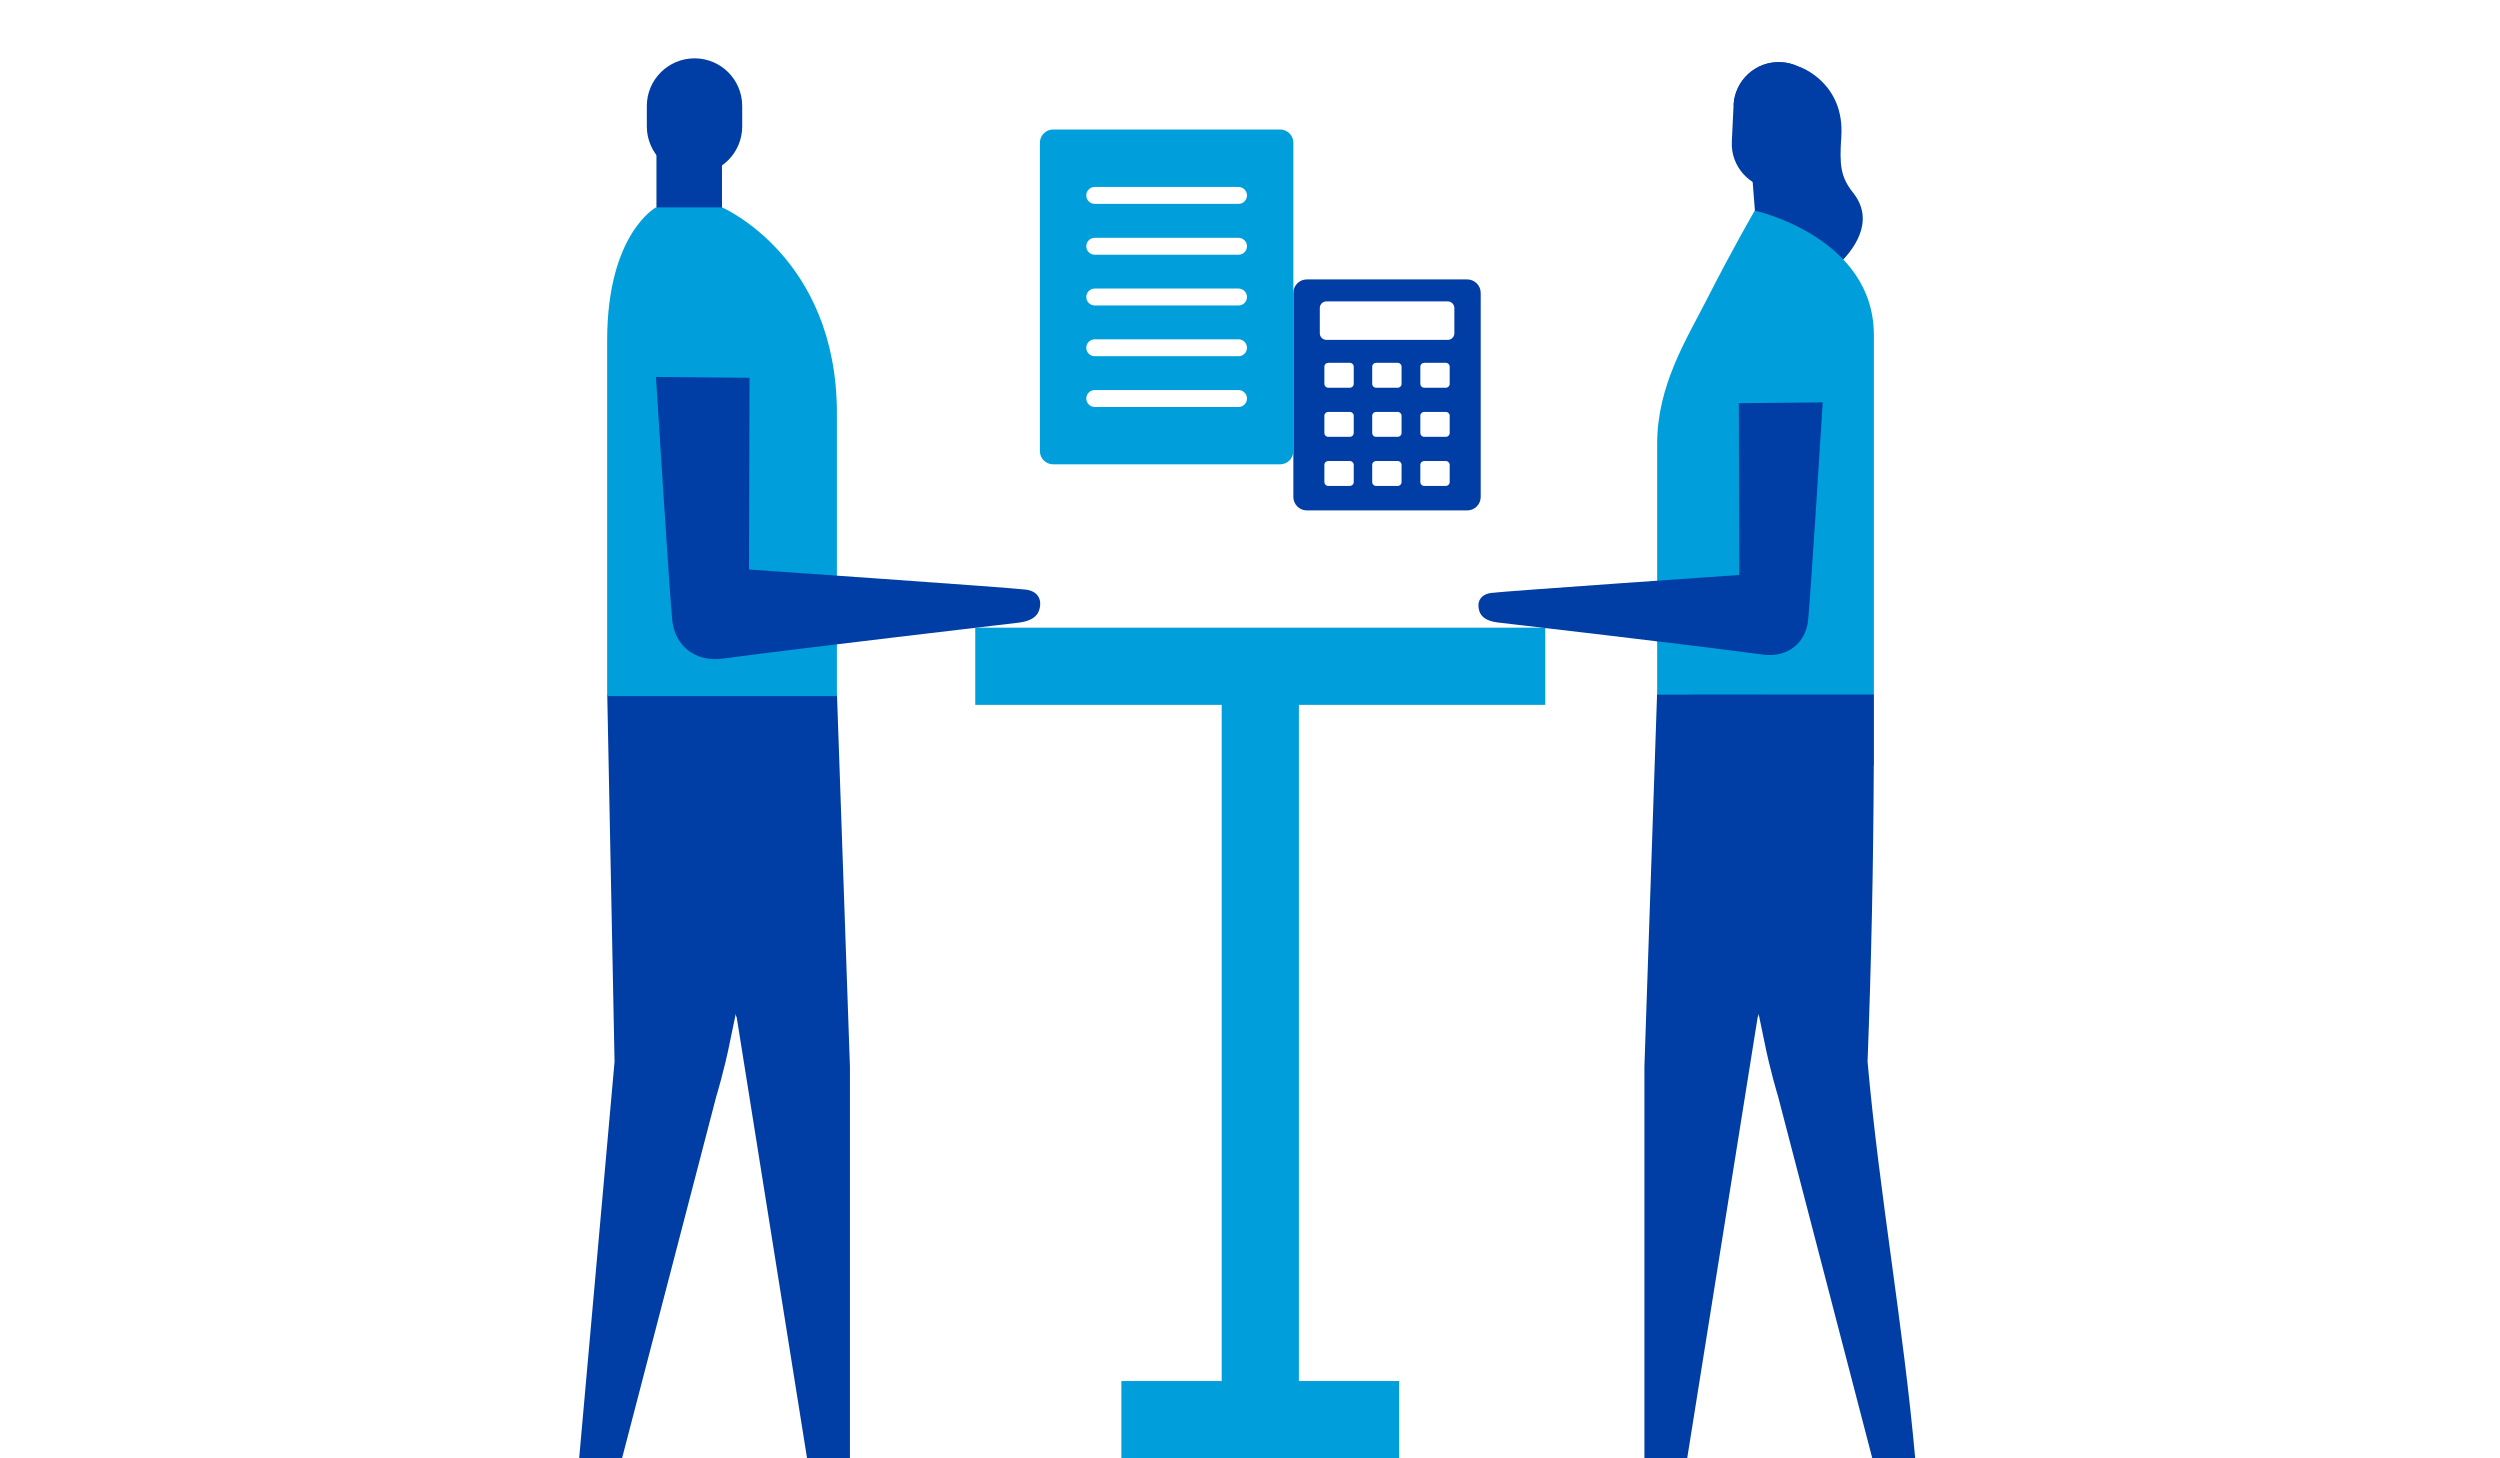
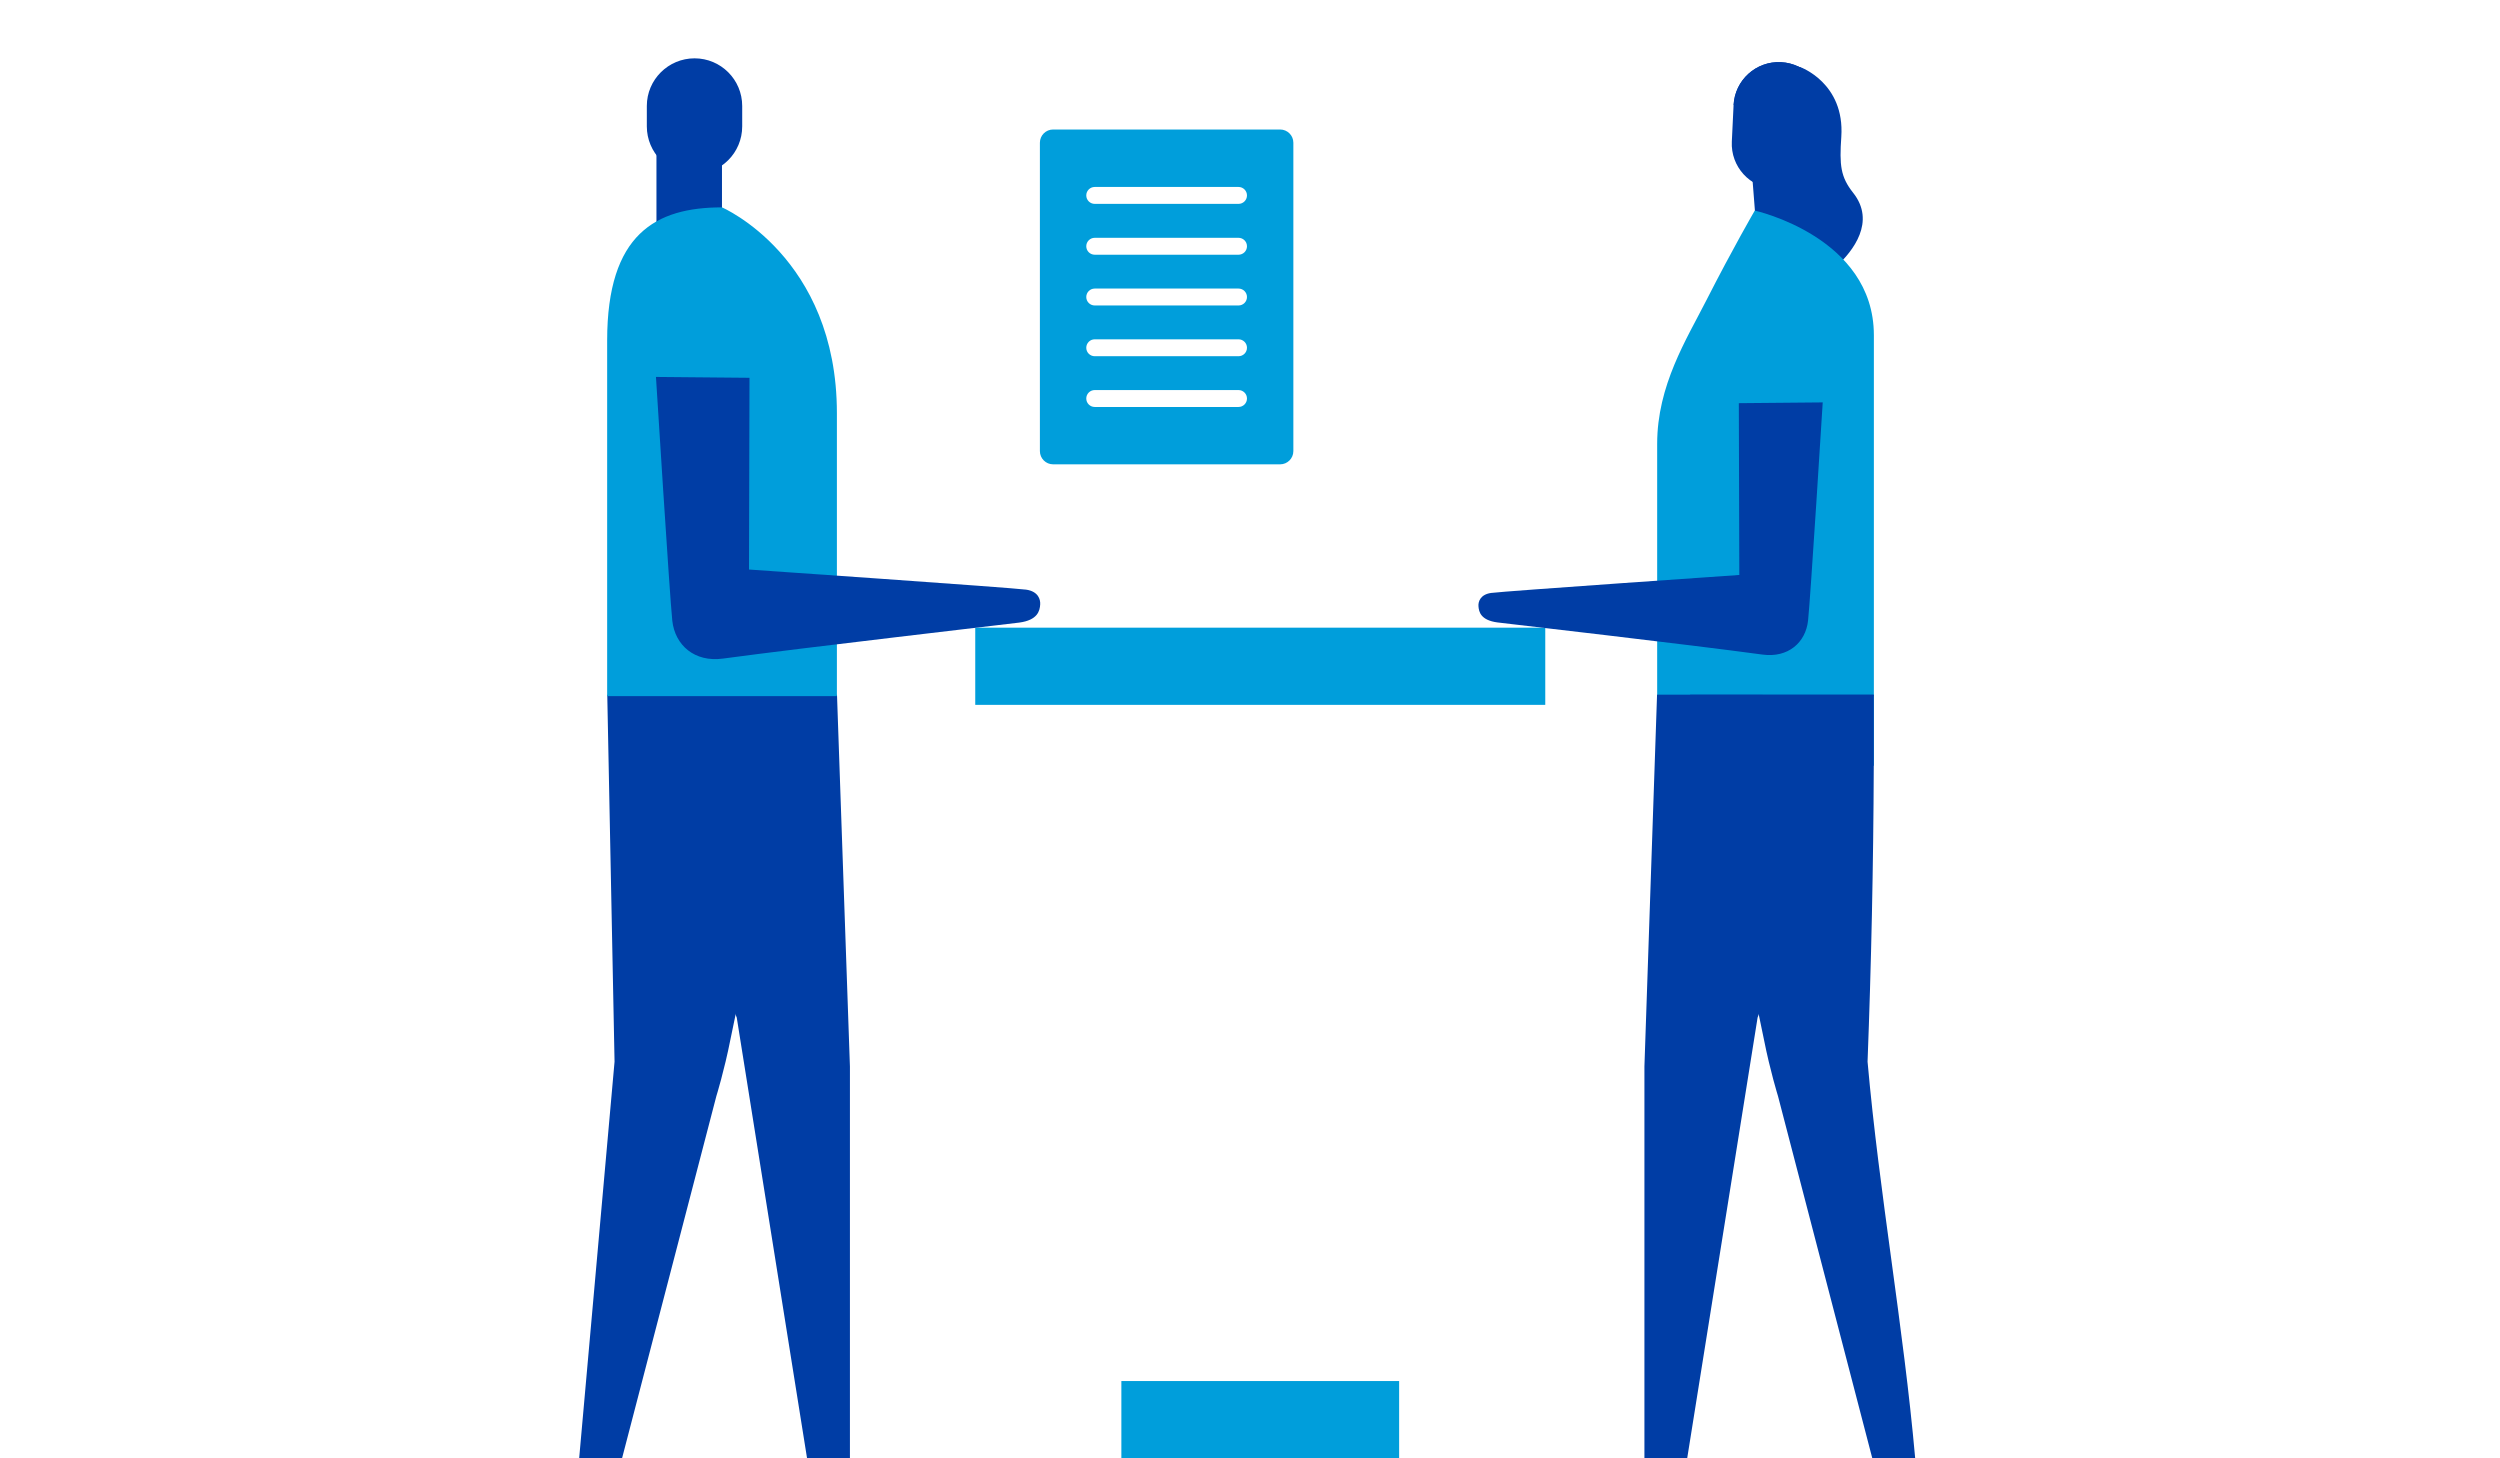
<svg xmlns="http://www.w3.org/2000/svg" width="480" height="280" viewBox="0 0 480 280" fill="none">
  <g clip-path="url(#clip0_10770_36862)">
    <path d="M116.594 133.392L117.994 203.84L111.199 280H119.431L137.538 210.466C137.538 210.466 139.069 205.538 140.245 199.565C141.421 193.592 154.413 133.392 154.413 133.392H116.613H116.594Z" fill="#003DA5" />
    <path d="M160.703 133.392L163.186 204.773V279.981H154.954L141.458 195.384L116.799 133.392H160.703Z" fill="#003DA5" />
    <path d="M138.62 27.701V50.176L126.039 50.699V27.197L138.62 27.701Z" fill="#003DA5" />
    <path d="M133.357 33.432C138.415 33.432 142.503 29.325 142.503 24.267V20.346C142.503 15.288 138.397 11.2 133.357 11.2C128.317 11.2 124.191 15.288 124.191 20.346V24.267C124.191 29.325 128.298 33.432 133.357 33.432Z" fill="#003DA5" />
-     <path d="M160.684 79.333C160.684 49.299 138.62 39.816 138.62 39.816H125.945C125.945 39.816 116.574 44.875 116.574 65.371V133.653H160.684V79.333Z" fill="#009EDB" />
+     <path d="M160.684 79.333C160.684 49.299 138.62 39.816 138.62 39.816C125.945 39.816 116.574 44.875 116.574 65.371V133.653H160.684V79.333Z" fill="#009EDB" />
    <path d="M296.691 120.512H187.248V135.333H296.691V120.512Z" fill="#009EDB" />
-     <path d="M249.388 135.091H234.566V280H249.388V135.091Z" fill="#009EDB" />
    <path d="M345.635 12.88C345.635 12.88 354.222 15.904 353.531 26.264C353.158 31.715 353.381 33.955 355.789 36.997C360.232 42.579 355.733 48.235 352.616 51.128C349.499 54.021 343.115 37.595 343.115 37.595L342.686 12.357L345.635 12.88Z" fill="#003DA5" />
    <path d="M336.225 31.248L337.419 46.517L350.71 46.349L349.665 27.104L336.225 31.248Z" fill="#003DA5" />
    <path d="M340.762 36.288C335.965 36.045 332.269 31.976 332.511 27.179L332.847 20.179C333.09 15.381 337.159 11.685 341.957 11.928C346.754 12.171 350.45 16.24 350.207 21.037L349.871 28.037C349.629 32.835 345.559 36.531 340.762 36.288Z" fill="#003DA5" />
    <path d="M336.917 40.432C336.917 40.432 359.765 45.472 359.784 64.344C359.784 74.592 359.784 147.018 359.784 147.018H318.176C318.176 147.018 318.176 129.696 318.176 108.434C318.176 95.629 318.176 100.762 318.176 85.213C318.176 73.994 323.813 65.146 327.621 57.661C332.736 47.618 336.917 40.432 336.917 40.432Z" fill="#009EDB" />
    <path d="M334.976 18.947L332.848 20.197C333.09 15.4 337.16 11.704 341.957 11.947C346.754 12.189 350.45 16.259 350.208 21.056L349.872 28.056C349.797 29.587 349.33 30.987 348.565 32.181C347.744 33.507 346.568 32.835 346.568 32.835L339.624 19.6L334.976 18.947Z" fill="#003DA5" />
    <path d="M359.765 133.392C359.765 137.909 359.765 142.464 359.765 147.018C359.691 166.301 359.28 185.248 358.571 203.84C360.829 229.226 365.459 254.613 367.717 280H359.485L341.379 210.466C341.379 210.466 339.848 205.538 338.672 199.565C337.496 193.592 324.504 133.392 324.504 133.392C337.029 133.392 347.203 133.392 359.747 133.392H359.765Z" fill="#003DA5" />
    <path d="M318.155 133.354C317.353 157.154 316.531 180.973 315.729 204.773V279.981H323.942L337.456 195.384L359.763 133.392C345.11 133.392 332.809 133.392 318.155 133.373V133.354Z" fill="#003DA5" />
    <path d="M268.633 265.16H215.303V279.981H268.633V265.16Z" fill="#009EDB" />
-     <path d="M281.7 53.648H250.919C249.482 53.648 248.324 54.805 248.324 56.242V95.405C248.324 96.843 249.482 98 250.919 98H281.7C283.138 98 284.295 96.843 284.295 95.405V56.242C284.295 54.805 283.138 53.648 281.7 53.648ZM259.916 92.568C259.916 92.978 259.58 93.296 259.188 93.296H255.007C254.596 93.296 254.279 92.96 254.279 92.568V89.245C254.279 88.835 254.615 88.517 255.007 88.517H259.188C259.599 88.517 259.916 88.853 259.916 89.245V92.568ZM259.916 83.141C259.916 83.552 259.58 83.869 259.188 83.869H255.007C254.596 83.869 254.279 83.533 254.279 83.141V79.819C254.279 79.408 254.615 79.091 255.007 79.091H259.188C259.599 79.091 259.916 79.427 259.916 79.819V83.141ZM259.916 73.715C259.916 74.125 259.58 74.442 259.188 74.442H255.007C254.596 74.442 254.279 74.106 254.279 73.715V70.392C254.279 69.981 254.615 69.664 255.007 69.664H259.188C259.599 69.664 259.916 70 259.916 70.392V73.715ZM269.1 92.568C269.1 92.978 268.764 93.296 268.372 93.296H264.191C263.78 93.296 263.463 92.96 263.463 92.568V89.245C263.463 88.835 263.799 88.517 264.191 88.517H268.372C268.783 88.517 269.1 88.853 269.1 89.245V92.568ZM269.1 83.141C269.1 83.552 268.764 83.869 268.372 83.869H264.191C263.78 83.869 263.463 83.533 263.463 83.141V79.819C263.463 79.408 263.799 79.091 264.191 79.091H268.372C268.783 79.091 269.1 79.427 269.1 79.819V83.141ZM269.1 73.715C269.1 74.125 268.764 74.442 268.372 74.442H264.191C263.78 74.442 263.463 74.106 263.463 73.715V70.392C263.463 69.981 263.799 69.664 264.191 69.664H268.372C268.783 69.664 269.1 70 269.1 70.392V73.715ZM278.34 92.568C278.34 92.978 278.004 93.296 277.612 93.296H273.431C273.02 93.296 272.703 92.96 272.703 92.568V89.245C272.703 88.835 273.039 88.517 273.431 88.517H277.612C278.023 88.517 278.34 88.853 278.34 89.245V92.568ZM278.34 83.141C278.34 83.552 278.004 83.869 277.612 83.869H273.431C273.02 83.869 272.703 83.533 272.703 83.141V79.819C272.703 79.408 273.039 79.091 273.431 79.091H277.612C278.023 79.091 278.34 79.427 278.34 79.819V83.141ZM278.34 73.715C278.34 74.125 278.004 74.442 277.612 74.442H273.431C273.02 74.442 272.703 74.106 272.703 73.715V70.392C272.703 69.981 273.039 69.664 273.431 69.664H277.612C278.023 69.664 278.34 70 278.34 70.392V73.715ZM279.236 63.989C279.236 64.68 278.676 65.258 277.967 65.258H254.671C253.98 65.258 253.402 64.698 253.402 63.989V59.136C253.402 58.445 253.962 57.867 254.671 57.867H277.967C278.658 57.867 279.236 58.426 279.236 59.136V63.989Z" fill="#003DA5" />
    <path d="M245.785 24.864H202.199C200.799 24.864 199.66 26.003 199.66 27.403V86.613C199.66 88.013 200.799 89.152 202.199 89.152H245.785C247.185 89.152 248.324 88.013 248.324 86.613V27.403C248.324 26.003 247.185 24.864 245.785 24.864ZM239.42 76.515C239.42 77.411 238.692 78.139 237.796 78.139H210.188C209.292 78.139 208.564 77.411 208.564 76.515C208.564 75.619 209.292 74.891 210.188 74.891H237.796C238.692 74.891 239.42 75.619 239.42 76.515ZM239.42 66.771C239.42 67.667 238.692 68.395 237.796 68.395H210.188C209.292 68.395 208.564 67.667 208.564 66.771C208.564 65.875 209.292 65.147 210.188 65.147H237.796C238.692 65.147 239.42 65.875 239.42 66.771ZM237.796 58.651H210.188C209.292 58.651 208.564 57.923 208.564 57.027C208.564 56.131 209.292 55.403 210.188 55.403H237.796C238.692 55.403 239.42 56.131 239.42 57.027C239.42 57.923 238.692 58.651 237.796 58.651ZM237.796 48.907H210.188C209.292 48.907 208.564 48.179 208.564 47.283C208.564 46.387 209.292 45.659 210.188 45.659H237.796C238.692 45.659 239.42 46.387 239.42 47.283C239.42 48.179 238.692 48.907 237.796 48.907ZM237.796 39.144H210.188C209.292 39.144 208.564 38.416 208.564 37.52C208.564 36.624 209.292 35.896 210.188 35.896H237.796C238.692 35.896 239.42 36.624 239.42 37.52C239.42 38.416 238.692 39.144 237.796 39.144Z" fill="#009EDB" />
    <path d="M349.964 77.242C349.964 77.242 347.612 114.968 347.145 119.168C346.679 123.386 343.3 126.336 338.428 125.682C324.316 123.76 289.745 119.784 287.487 119.504C284.276 119.074 283.94 117.45 283.865 116.405C283.791 115.528 284.22 114.146 286.273 113.848C288.644 113.512 333.948 110.394 333.948 110.394L333.855 77.41L349.945 77.261L349.964 77.242Z" fill="#003DA5" />
    <path d="M125.945 72.389C125.945 72.389 128.577 114.501 129.081 119.186C129.604 123.89 133.375 127.194 138.807 126.448C154.561 124.32 193.145 119.877 195.665 119.541C199.249 119.074 199.641 117.264 199.716 116.069C199.791 115.08 199.324 113.549 197.028 113.213C194.396 112.84 143.809 109.349 143.809 109.349L143.903 72.538L125.945 72.371V72.389Z" fill="#003DA5" />
  </g>
  <defs>
    <clipPath id="clip0_10770_36862">
      <rect width="280" height="280" fill="white" transform="translate(100)" />
    </clipPath>
  </defs>
</svg>